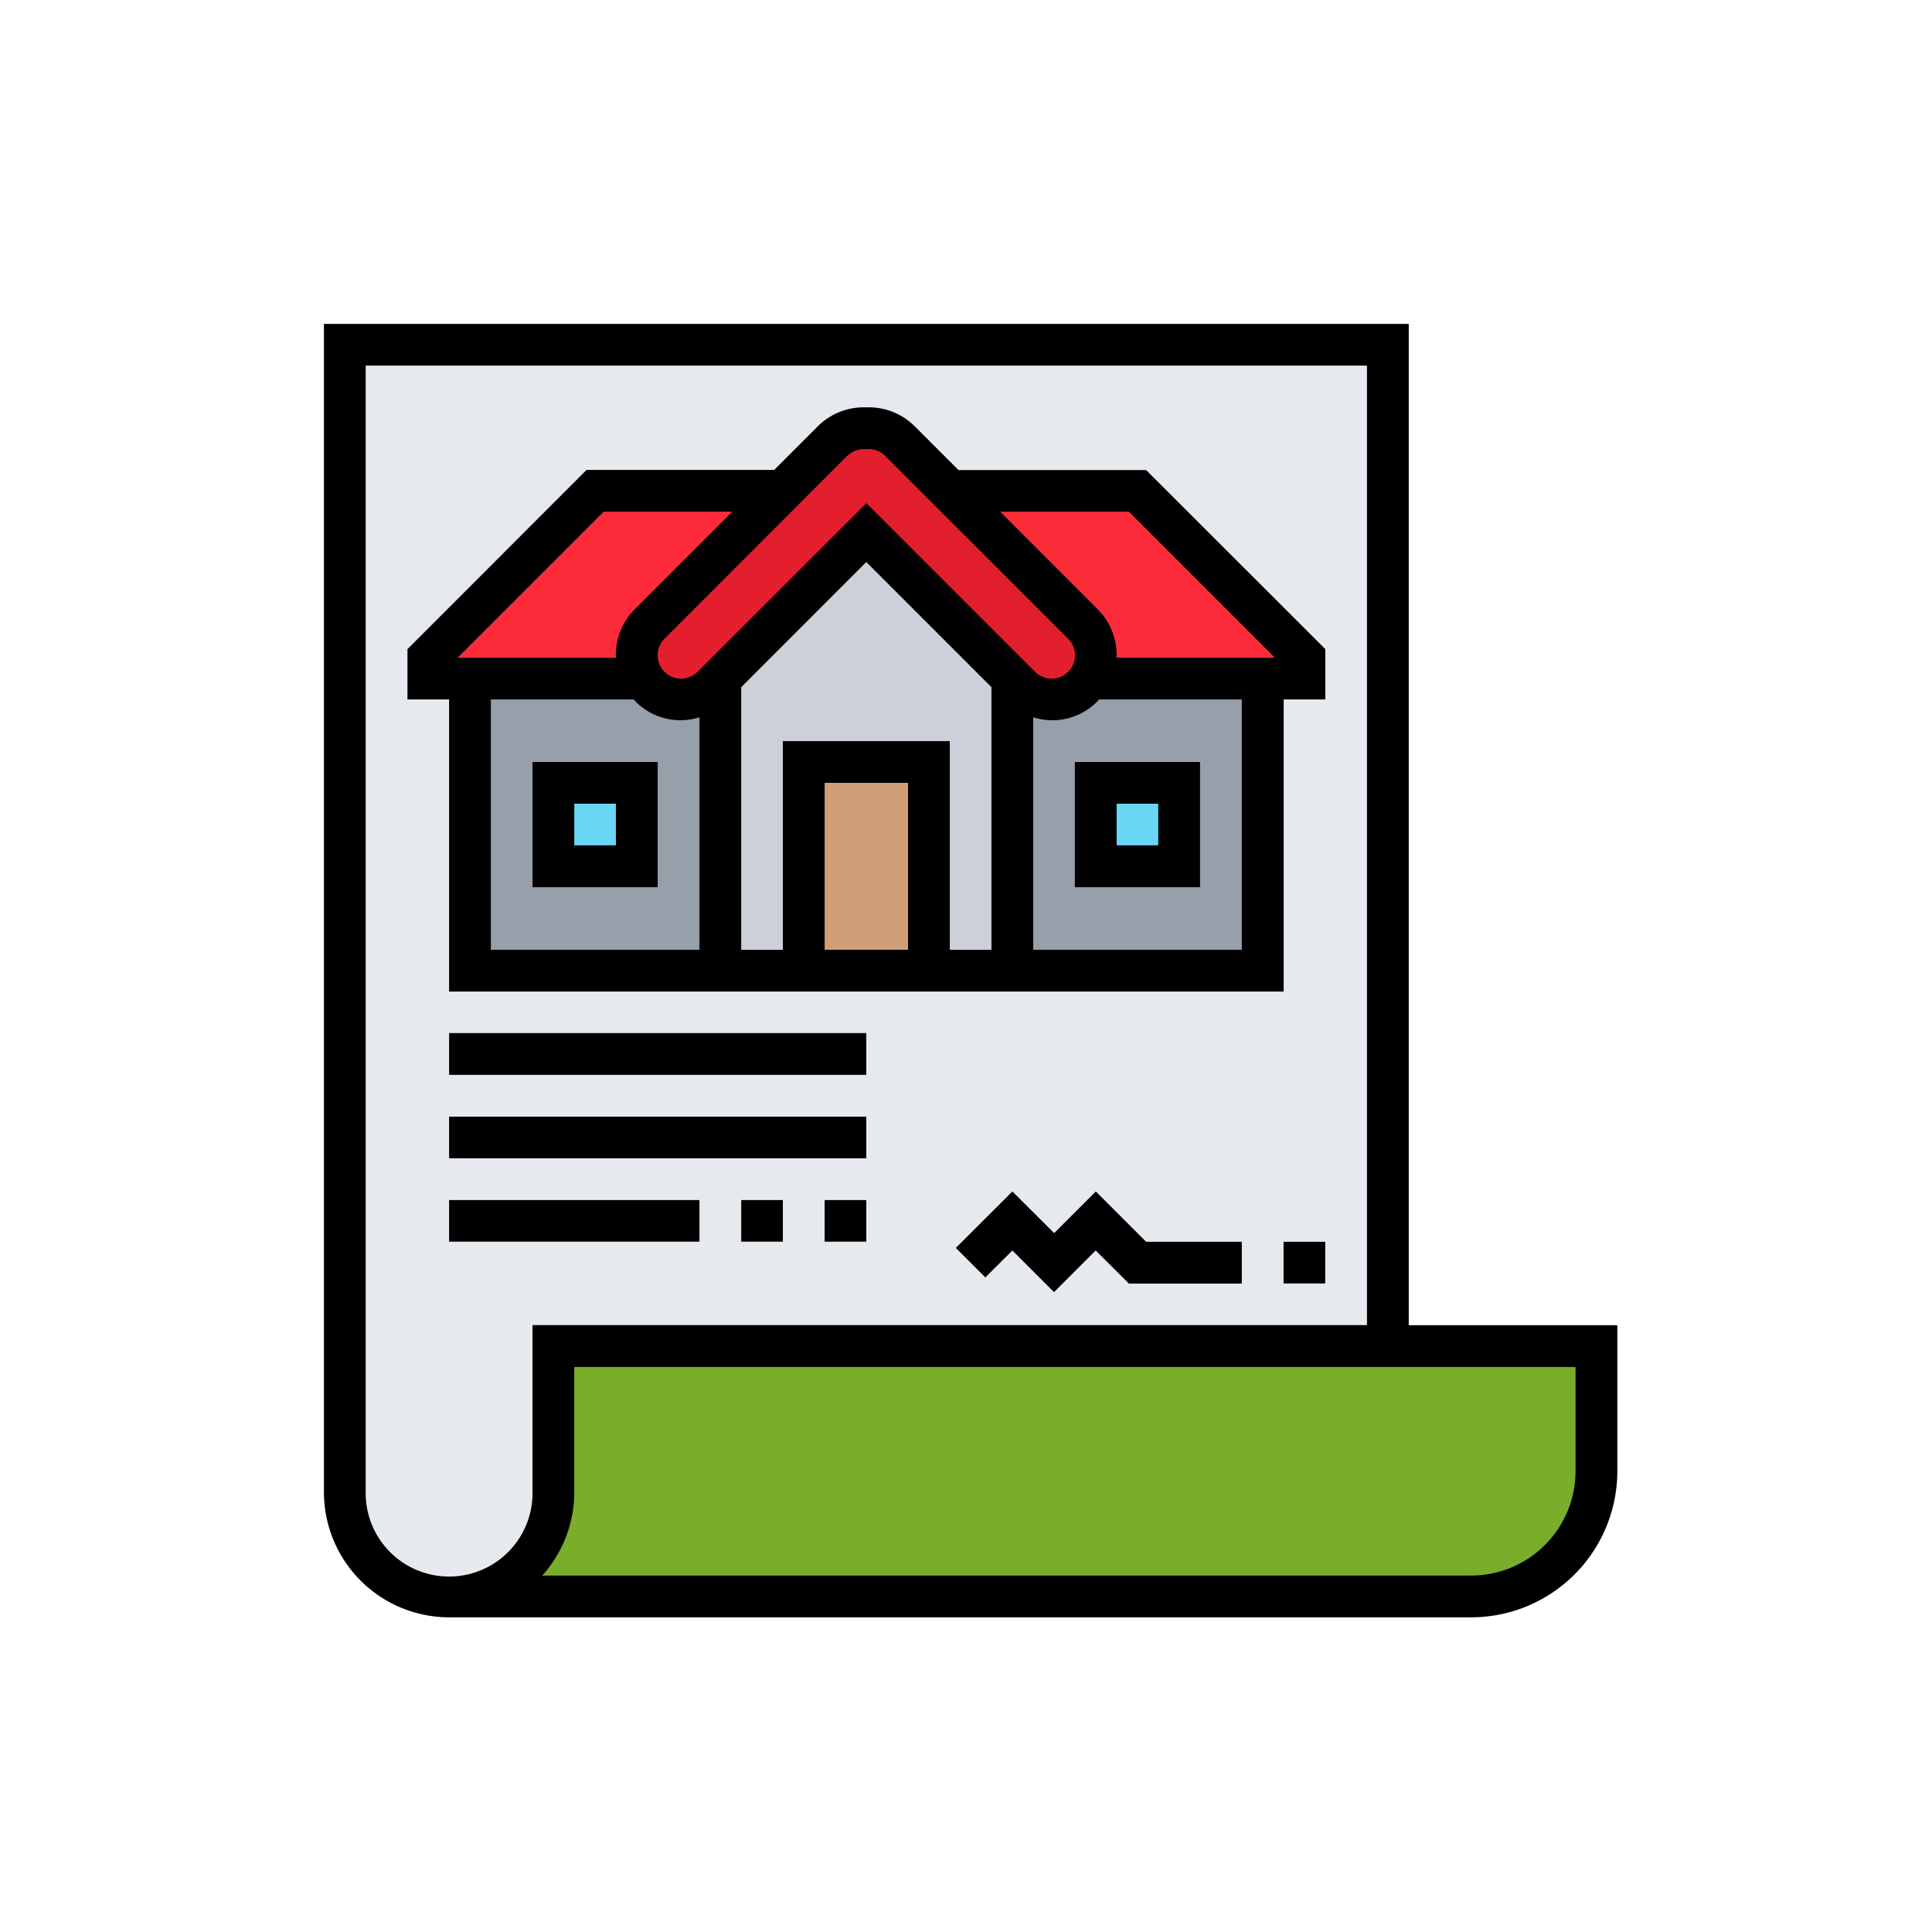
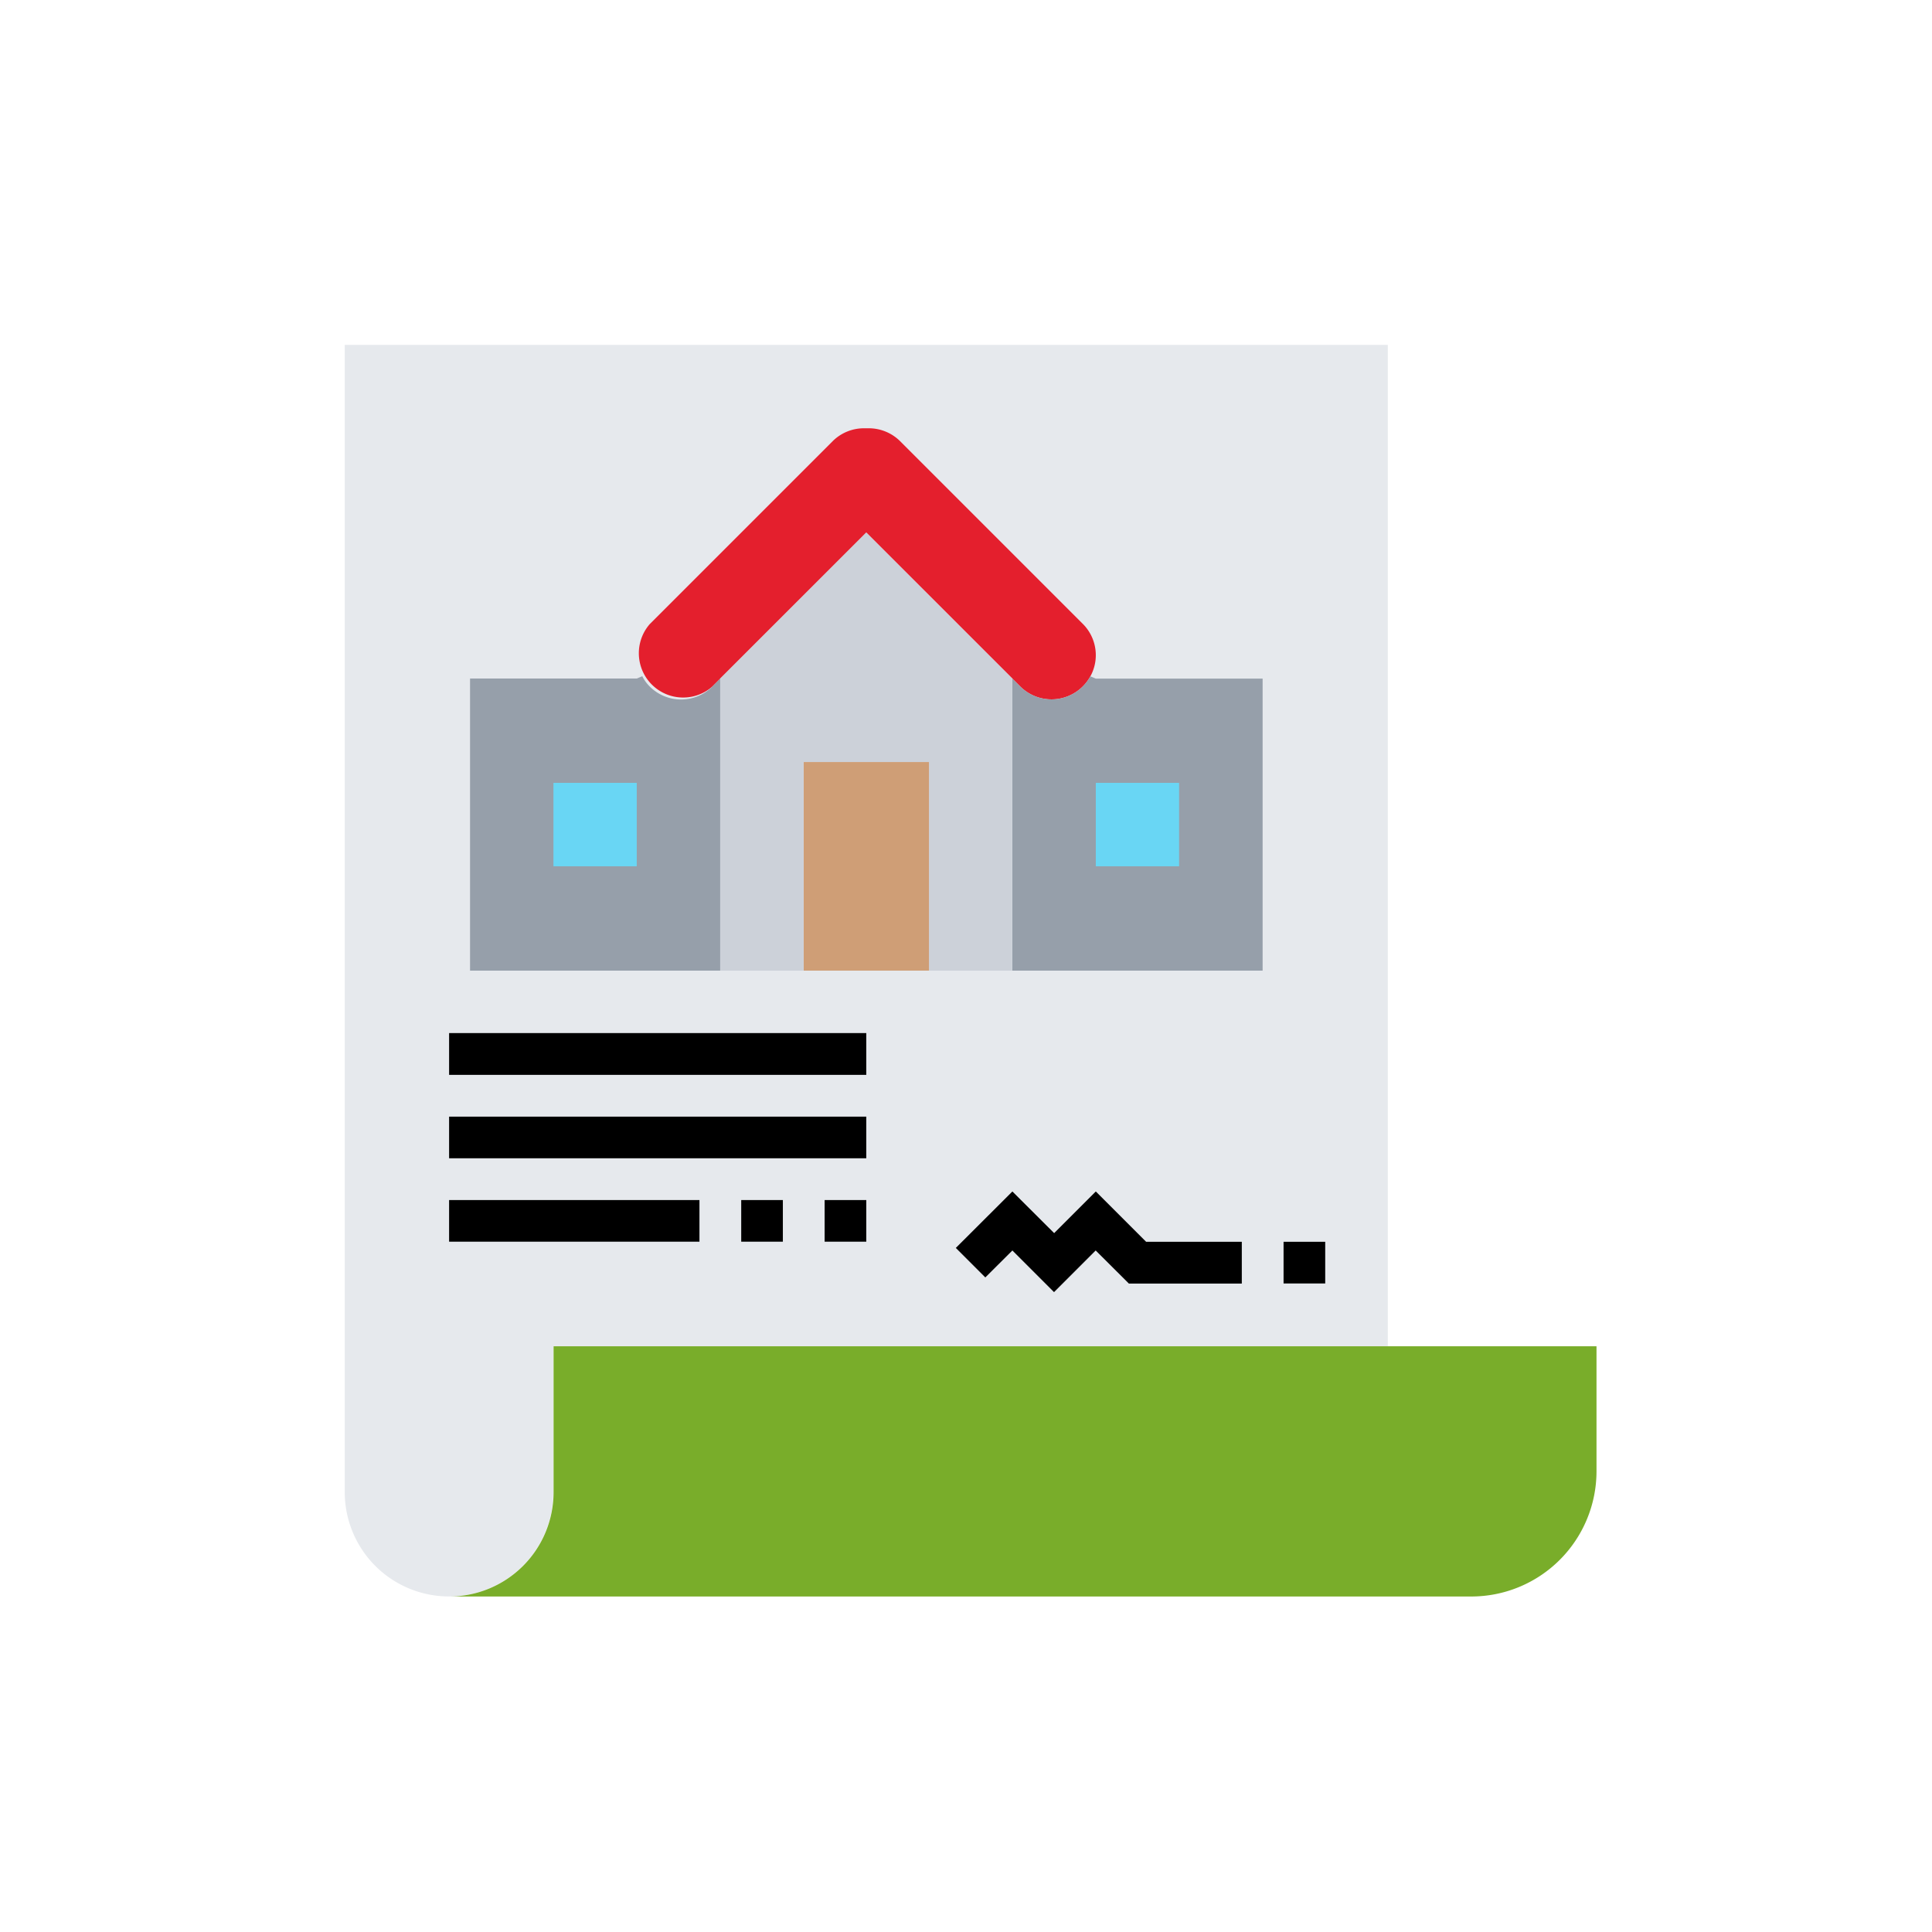
<svg xmlns="http://www.w3.org/2000/svg" width="167" height="167" viewBox="0 0 167 167" fill="none">
  <path d="M119.96 29.8v86.56H47.83v12.62a9.01 9.01 0 1 1-18.03 0V29.81h90.16Z" fill="#E6E9ED" />
  <path d="M138 116.36v10.81A10.83 10.83 0 0 1 127.16 138H38.83a9.02 9.02 0 0 0 9.02-9.01v-12.62h90.15Z" fill="#79AD2A" />
-   <path d="M112.75 56.85v1.8H94.72l-.47-.2a3.82 3.82 0 0 0-.65-4.52l-11.5-11.5h16.23l14.42 14.42ZM55.05 56.63c0 .64.16 1.27.47 1.83l-.47.2H37.02v-1.8l14.42-14.44h16.23l-11.5 11.5a3.83 3.83 0 0 0-1.12 2.71Z" fill="#FB2B3A" />
  <path d="M94.72 56.63c0 .64-.16 1.27-.47 1.83a3.83 3.83 0 0 1-6.06.88l-13.3-13.3-13.31 13.3a3.83 3.83 0 0 1-5.41-5.4l15.8-15.8a3.83 3.83 0 0 1 2.7-1.12h.43c1.01 0 1.98.4 2.7 1.11l15.8 15.8a3.82 3.82 0 0 1 1.12 2.7Z" fill="#E41F2D" />
  <path d="M109.14 58.65V83.9H87.5V58.65l.69.69a3.83 3.83 0 0 0 6.06-.88l.47.2h14.42ZM62.26 58.65V83.9H40.63V58.65h14.42l.47-.2c.16.33.38.63.64.89a3.83 3.83 0 0 0 5.42 0l.68-.69Z" fill="#969FAA" />
  <path d="M87.5 58.65V83.9h-7.2V65.87H69.46V83.9h-7.21V58.65l12.62-12.62L87.5 58.65Z" fill="#CCD1D9" />
  <path d="M69.47 65.87H80.3V83.9H69.47V65.87Z" fill="#CF9E76" />
  <path d="M94.72 67.67h7.2v7.21h-7.2v-7.21ZM47.84 67.67h7.2v7.21h-7.2v-7.21Z" fill="#69D6F4" />
-   <path d="m82.84 40.62-3.76-3.76a5.6 5.6 0 0 0-3.98-1.65h-.44a5.6 5.6 0 0 0-3.98 1.65l-3.76 3.76H50.7L35.22 56.11v4.35h3.6v25.25h72.14V60.46h3.6v-4.35L99.07 40.63H82.84Zm-9.6-1.2a2.02 2.02 0 0 1 1.43-.6h.43a2.01 2.01 0 0 1 1.43.6l15.8 15.79a2.02 2.02 0 0 1-2.86 2.86L74.89 43.49 60.3 58.07a2.02 2.02 0 1 1-2.86-2.86l15.78-15.8Zm5.25 42.68h-7.21V67.67h7.21V82.1ZM67.67 64.06V82.1h-3.6V59.4l10.81-10.82L85.7 59.4v22.7h-3.6V64.06H67.67ZM52.19 44.23H63.3l-8.42 8.42a5.6 5.6 0 0 0-1.65 3.98c0 .08.02.15.03.22h-13.7l12.62-12.62Zm-9.76 16.23h12.34A5.44 5.44 0 0 0 60.46 62V82.1H42.43V60.46Zm64.91 21.64H89.31V62a5.44 5.44 0 0 0 5.7-1.54h12.33V82.1ZM96.5 56.85l.02-.22a5.6 5.6 0 0 0-1.65-3.98l-8.42-8.42h11.13l12.62 12.62H96.5Z" fill="#000" />
-   <path d="M46.03 76.69h10.82V65.87H46.03v10.82Zm3.6-7.22h3.61v3.6h-3.6v-3.6ZM92.91 76.69h10.82V65.87H92.91v10.82Zm3.61-7.22h3.6v3.6h-3.6v-3.6Z" fill="#000" />
-   <path d="M121.77 114.55V28H28v100.98a10.83 10.83 0 0 0 10.82 10.82h88.35a12.64 12.64 0 0 0 12.63-12.63v-12.62h-18.04Zm-75.74 14.43a7.21 7.21 0 0 1-14.42.17V31.6h86.55v82.94H46.03v14.43Zm90.16-1.8a9.03 9.03 0 0 1-9.02 9.01h-80.3a10.77 10.77 0 0 0 2.77-7.2v-10.83h86.55v9.02Z" fill="#000" />
  <path d="M38.82 89.3h36.06v3.61H38.82v-3.6ZM38.82 96.52h36.06v3.6H38.82v-3.6ZM71.28 103.73h3.6v3.6h-3.6v-3.6ZM64.06 103.73h3.61v3.6h-3.6v-3.6ZM38.82 103.73h21.64v3.6H38.82v-3.6ZM94.72 102.99l-3.6 3.6-3.61-3.6-4.89 4.88 2.55 2.55 2.34-2.33 3.6 3.6 3.6-3.6 2.87 2.86h9.76v-3.61h-8.27l-4.35-4.35ZM110.95 107.34h3.6v3.6h-3.6v-3.6Z" fill="#000" />
</svg>